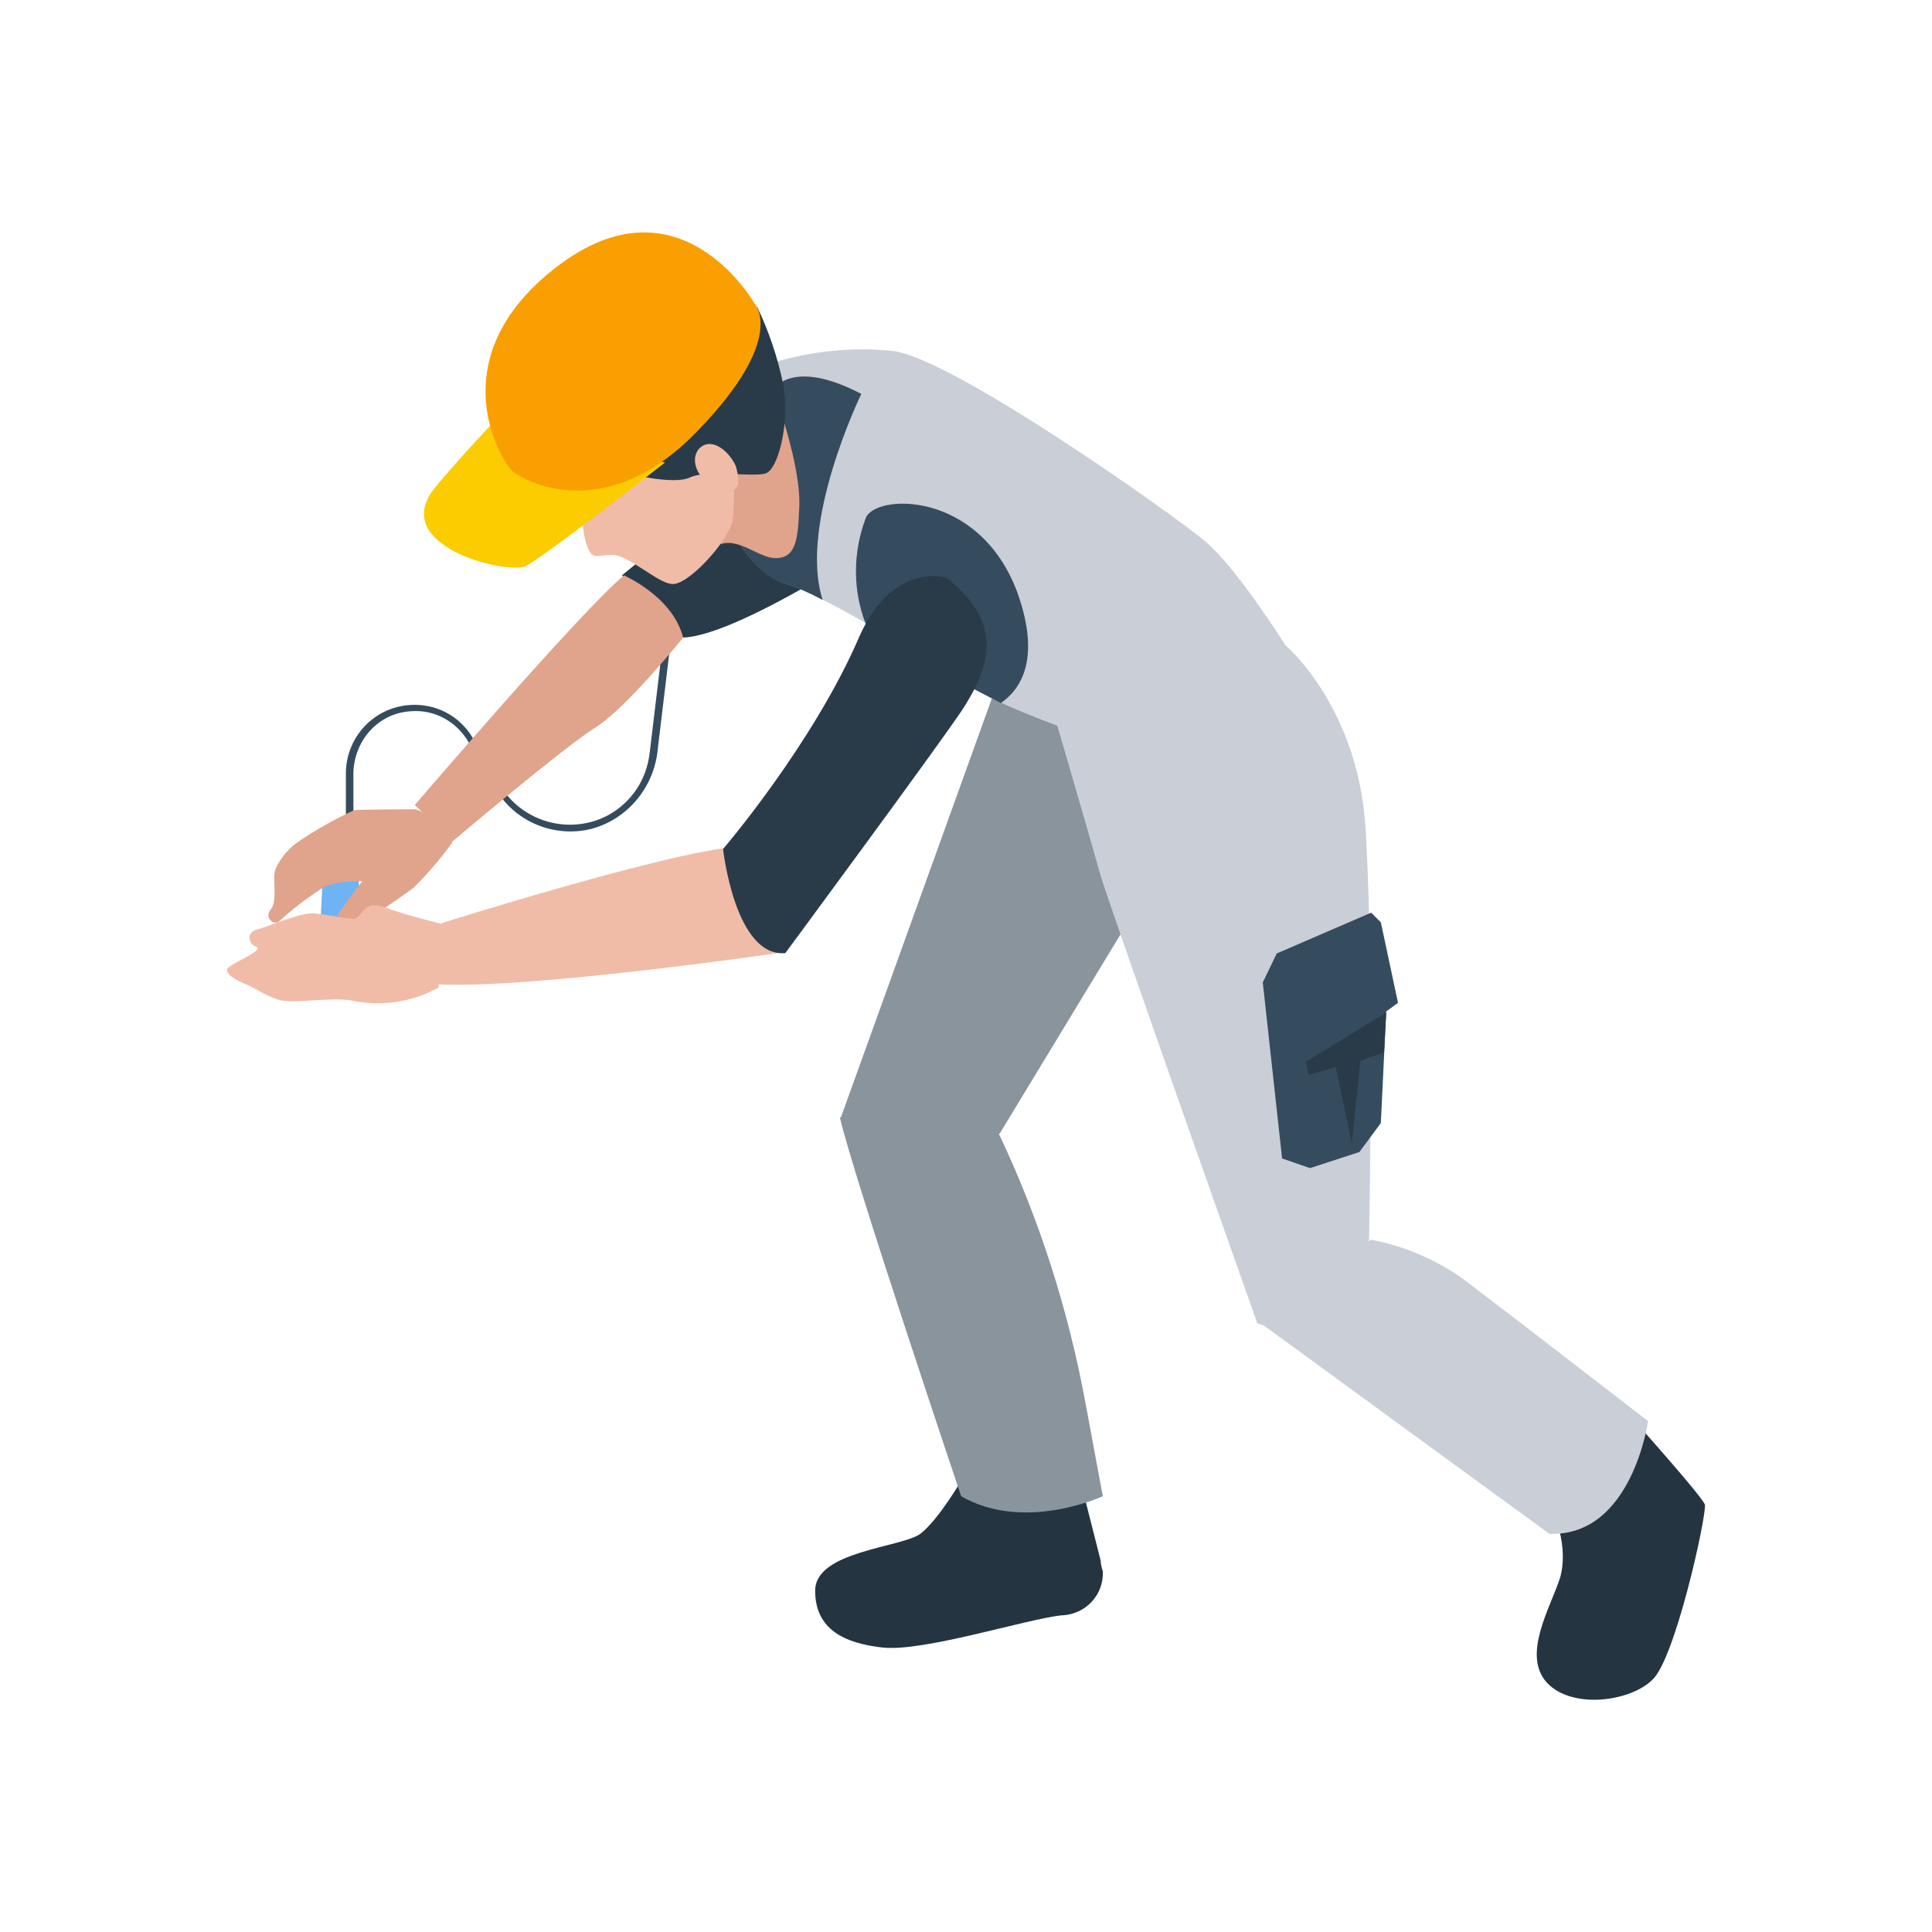
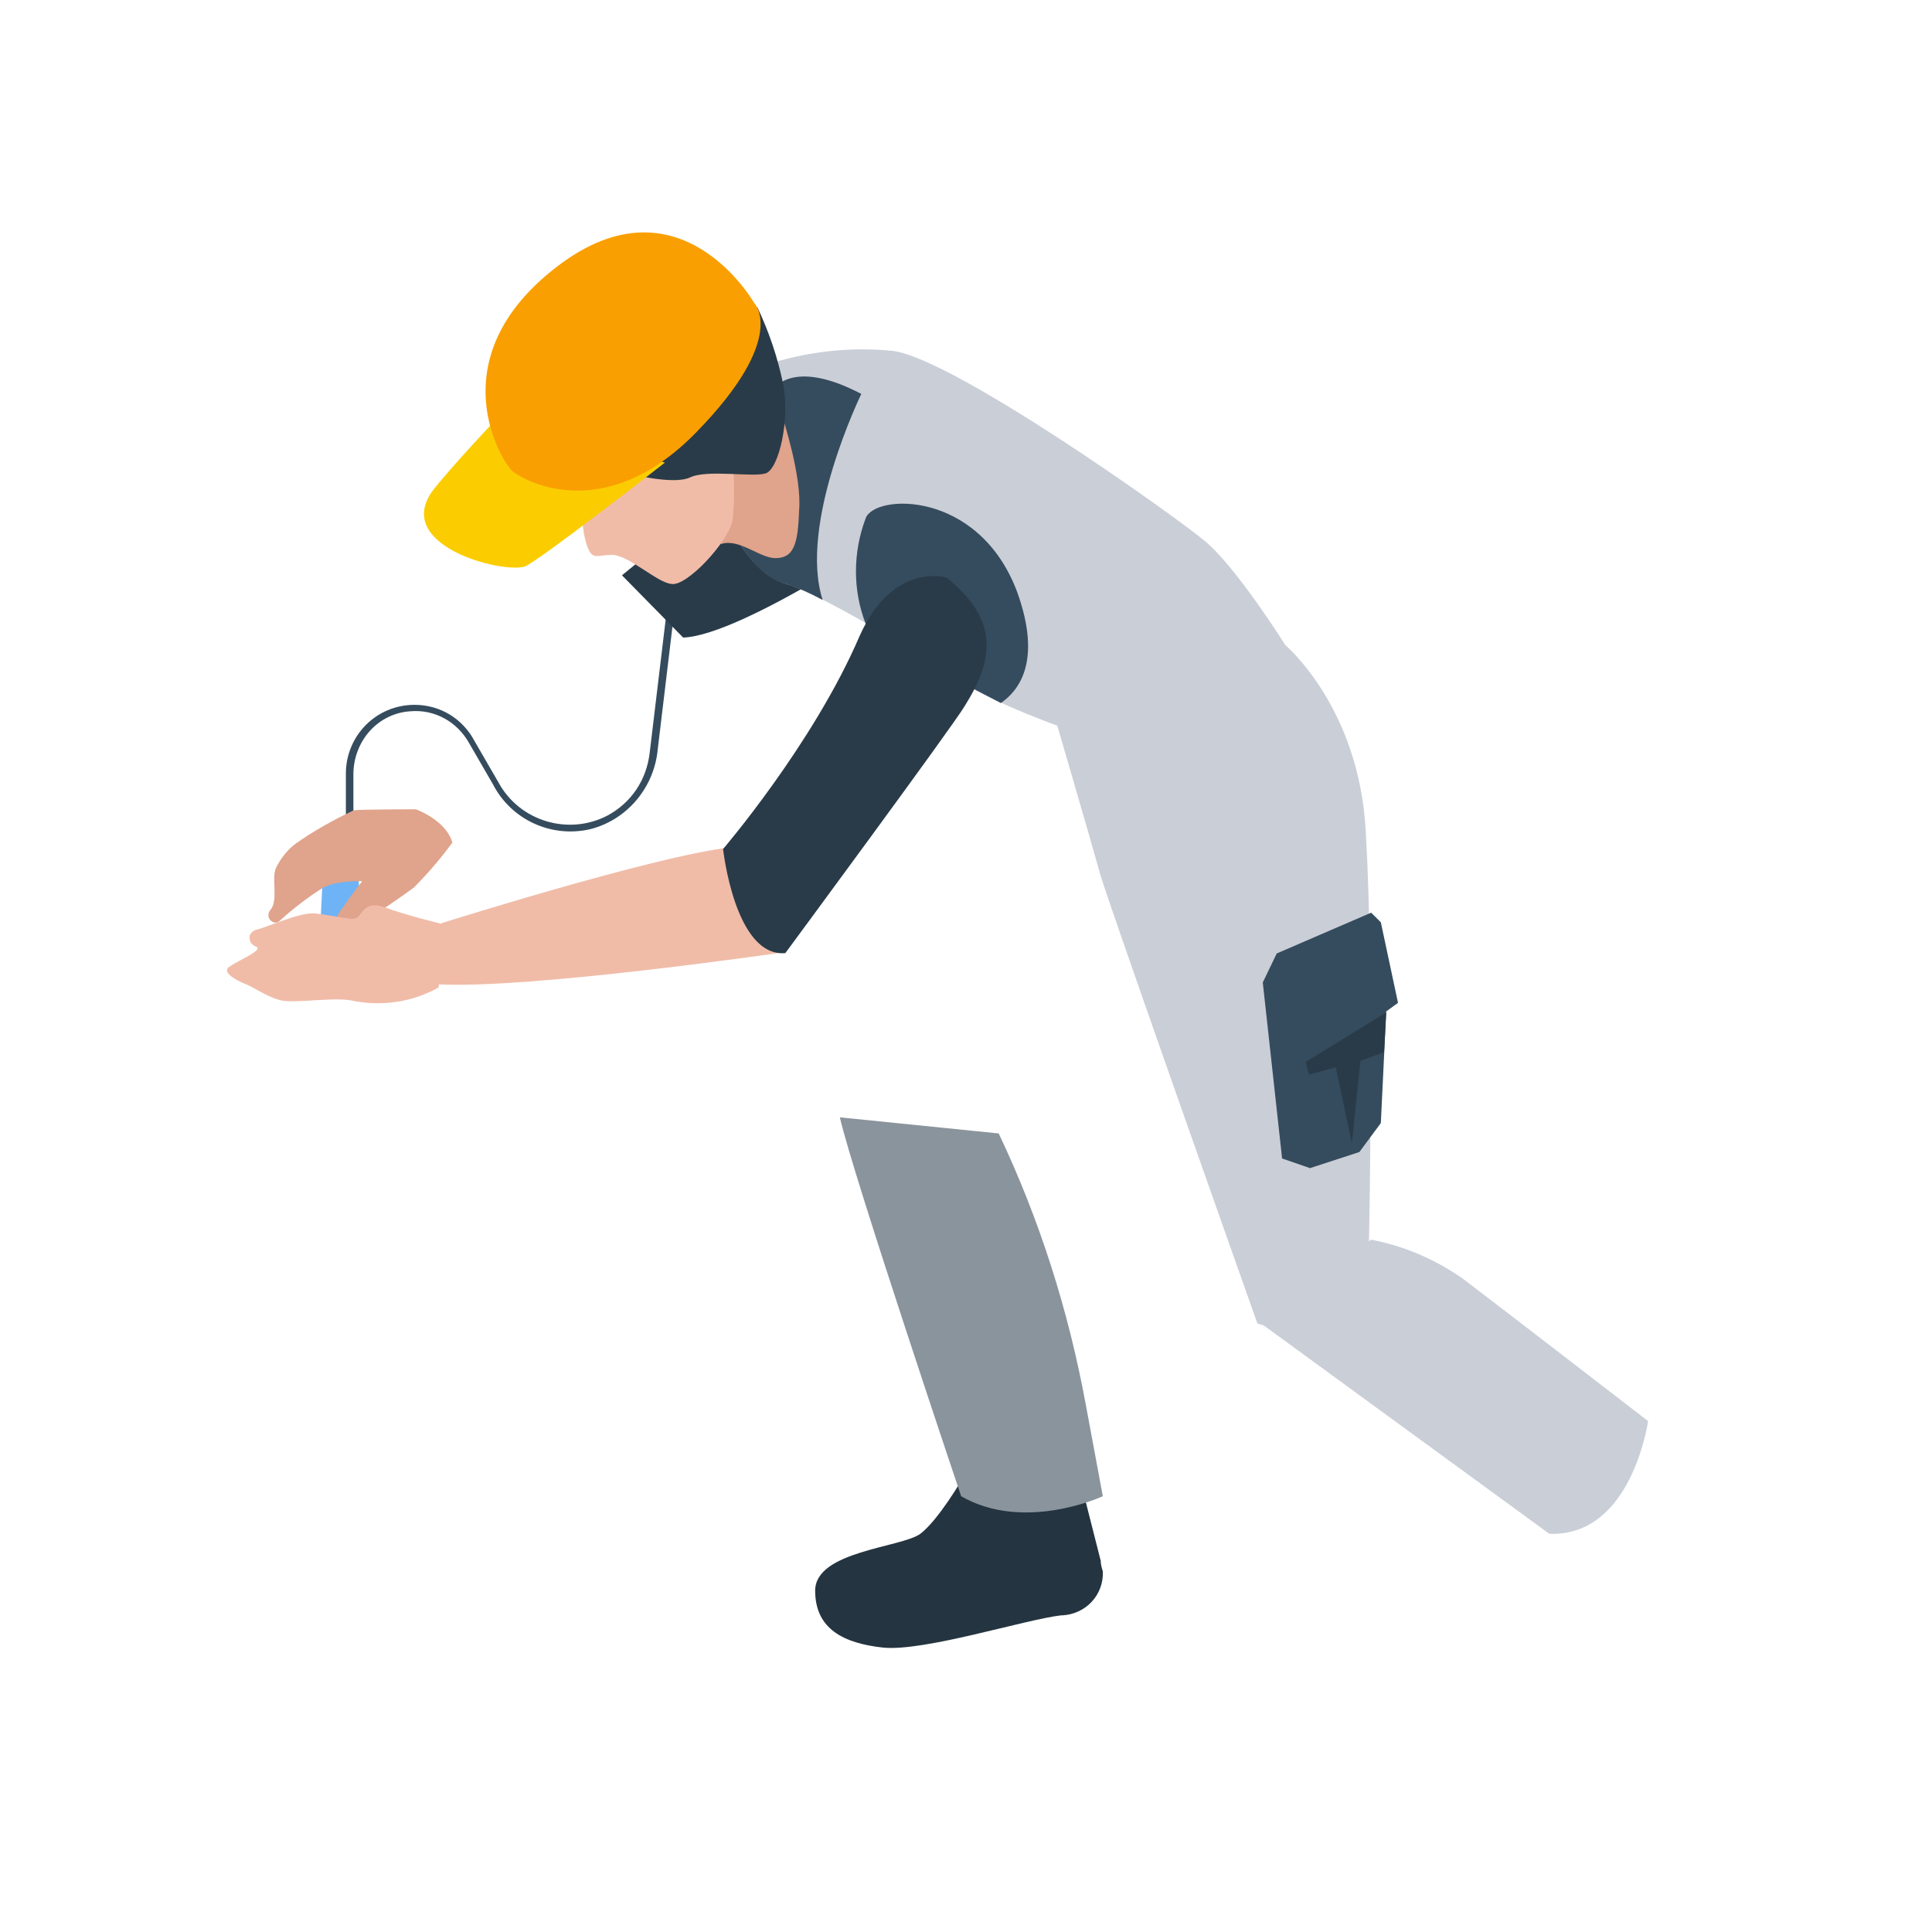
<svg xmlns="http://www.w3.org/2000/svg" version="1.1" id="レイヤー_1" x="0" y="0" viewBox="0 0 180 180" style="enable-background:new 0 0 180 180" xml:space="preserve">
  <style>.st0{fill:#354c5e}.st2{fill:#243440}.st3{fill:#8a949d}.st4{fill:#caced7}.st5{fill:#293b49}.st6{fill:#e0a38b}.st7{fill:#f0bca8}</style>
  <g id="グループ_2766" transform="translate(-1.694 .058)">
    <g id="グループ_2747" transform="translate(-.039 -.058)">
      <g id="グループ_2746">
        <g id="グループ_2739" transform="translate(12.858 36.068)">
          <path id="パス_1569" class="st0" d="M21.8 42.4h-.7V36c0-3.5 2.8-6.4 6.4-6.4 2.4 0 4.5 1.3 5.6 3.4l2.2 3.8c2 3.7 6.6 5 10.2 3.1 2.2-1.2 3.6-3.3 3.9-5.8l1.5-12.5.7.1-1.5 12.5c-.5 3.4-3 6.2-6.3 7-3.6.8-7.3-.9-9-4.2l-2.2-3.8c-1.1-2-3.2-3.2-5.5-3-3 .2-5.2 2.7-5.3 5.7v6.5z" />
        </g>
        <g id="グループ_2744" transform="translate(1.669 58.714)">
          <path id="パス_1572" d="M33.8 29.8h-4l.4-8.2h3.2l.4 8.2z" style="fill:#6eb3f5" />
        </g>
        <g id="グループ_2745" transform="translate(5.48)">
-           <path id="パス_1580" class="st2" d="M146.2 130.9c.8.1 1.5.5 2 1.1.8.9 6.7 7.5 6.9 8.2.1 1.3-2.8 14.4-4.9 16.3-2 2-7.4 2.8-9.8.3-2.4-2.6.3-7 1.2-9.8.8-2.8-.4-6.1-1.6-8.2l6.2-7.9z" />
          <path id="パス_1581" class="st2" d="m98.8 145.4-1.6-6.3-11.3-1.3s-2.2 3.8-3.9 5.1c-1.8 1.3-9.8 1.6-9.8 5.3 0 3.6 2.7 4.9 6.3 5.3 3.8.4 13.2-2.6 16.6-3h.1c2.2-.1 3.9-1.9 3.8-4.1-.1-.3-.2-.7-.2-1z" />
          <path id="パス_1582" class="st3" d="M97.4 130.8c-1.6-8.7-4.3-17.2-8.1-25.2l-14.8-1.5c1.2 5.3 11.3 35.3 11.3 35.3 5.9 3.4 13.2 0 13.2 0l-1.6-8.6z" />
          <path id="パス_1583" class="st4" d="M149.8 132.4s-1.5 10.8-9.2 10.5l-27-19.7 10.4-7.7c3.1.6 5.9 1.8 8.5 3.6 3.7 2.8 17.3 13.3 17.3 13.3z" />
-           <path id="パス_1584" class="st3" d="m102.5 84-13.1 21.6c-4.9 2-10.4 1.4-14.8-1.5l14.7-40.8H93l5.1 4 4.4 16.7z" />
          <path id="パス_1585" class="st4" d="M116 60.1s6.9 5.8 7.5 17.4c.8 13.7.3 38.1.3 38.1s-3.8 10.1-10.4 7.7c0 0-13.3-37.5-14.6-41.7-1.2-4.3-4.6-15.9-4.6-15.9l21.8-5.6z" />
          <path id="パス_1586" class="st5" d="M80.7 48.8S65.5 59.2 59.9 59.4l-5.7-5.8L70 40.7l8.5 2 2.2 6.1z" />
-           <path id="パス_1587" class="st6" d="M59.9 59.4s-5.3 6.6-8.2 8.4-13.3 10.6-13.3 10.6L34.9 75s15.5-18.1 19.5-21.4c-.1 0 4.5 1.9 5.5 5.8z" />
          <path id="パス_1588" class="st4" d="M68.2 33.8c3.7-1.1 7.5-1.5 11.3-1.1 5.7.8 26 15.2 29 17.7s7.5 9.7 7.5 9.7-1.1 11.7-18.7 8.4c0 0-8-2.6-12-5.3-4-2.7-12.9-8-15.8-8.8S64.8 50 64.8 50l3.4-16.2z" />
          <path id="パス_1589" class="st0" d="M76.5 36.7c-6.5-3.4-8.2-.4-8.2-.4l-1.5 4.3-2 9.4s1.9 3.8 4.7 4.4c1.2.4 2.3.9 3.4 1.5-2.3-7.1 3.6-19.2 3.6-19.2z" />
          <path id="パス_1590" class="st0" d="M76.9 48.3c-1.2 3.2-1.2 6.7 0 9.8 3.1 1.8 6.3 3.8 8.4 5.1 1.2.8 2.7 1.5 4.2 2.3 1.6-1.1 3.9-3.8 1.5-10.4-3.6-9.5-13.3-9.1-14.1-6.8z" />
          <path id="パス_1591" class="st6" d="M69.2 39s1.8 5.5 1.5 8.6c-.1 3.1-.5 4.4-2.2 4.4-1.5 0-3.4-1.9-5.1-1.3l.4-8.4 5.4-3.3z" />
          <path id="パス_1592" class="st7" d="M64.5 43c.2 1.8.2 3.7 0 5.5-.4 2-4.3 6.2-5.7 5.9-1.3-.1-4-2.7-5.5-2.7s-1.8.5-2.3-.7c-.4-1.1-.5-2.2-.5-3.4l5.8-5.7 8.2 1.1z" />
          <path id="パス_1593" class="st5" d="M66.8 28.6c1.1 2.3 1.9 4.7 2.4 7.1.7 3.4-.4 8-1.6 8.4-1.2.4-5.5-.4-7.1.4-1.6.7-5.8-.4-5.8-.4l12.1-15.5z" />
          <path id="パス_1594" d="M36.5 45.8c1.5-2 6.5-7.3 6.5-7.3l15.2 4.6s-11.9 9.3-13.1 9.7c-2.3.6-12.1-2-8.6-7z" style="fill:#fbcd01" />
          <path id="パス_1595" d="M66.5 28.2s-6.9-12.1-18.3-3.4-5 18.5-4.2 19.1c.8.7 8.4 5.3 17.1-3.6s5.4-12.1 5.4-12.1z" style="fill:#fa9f01" />
-           <path id="パス_1596" class="st7" d="M62.1 45s-1.8-1.6-.8-3.1c1.1-1.3 2.8 0 3.5 1.5.5 1.8.5 3.2-2.7 1.6z" />
          <path id="パス_1597" class="st6" d="M38.4 78.5c-1.1 1.5-2.3 2.9-3.6 4.2-1.9 1.4-3.9 2.7-5.9 3.9-.9.7-1.5-.7-1.1-1.5.7-1 1.4-2 2.2-3 0 0-2.6-.1-3.8.7-1.4.9-2.7 1.9-3.9 3-.5.5-1.5-.3-.8-1.1.7-.9 0-3 .5-3.9.4-.8 1-1.6 1.8-2.2 1.7-1.2 3.5-2.2 5.4-3.1.5-.1 5.8-.1 5.8-.1s2.8 1 3.4 3.1z" />
        </g>
        <path id="パス_1598" class="st7" d="M43 86.1s-3.4-.8-5.5-1.6c-2.2-.7-1.9 1.2-3 1.1-1.1-.1-2.3-.4-3.5-.5-1.3-.1-4.2 1.2-5.3 1.5-.5.1-.8.5-.7.9 0 .3.3.6.6.7.7.3-1.5 1.2-2.4 1.8-.9.5.3 1.2 1.2 1.6.9.3 2.2 1.3 3.5 1.6 1.3.3 4.7-.3 6.5 0 2.8.6 5.7.2 8.2-1.2l.4-5.9z" />
        <path id="パス_1599" class="st7" d="M74.9 88.7s-23.9 3.5-32.5 3c-.4-1.9-.2-3.9.5-5.7 0 0 24.4-7.7 28.7-7.1l3.3 9.8z" />
        <path id="パス_1600" class="st5" d="M89.9 53.8s-5-1.5-8.1 5.5c-4.3 10-12.7 19.8-12.7 19.8s1.1 10.1 5.8 9.7c0 0 15.5-21 16.7-23 2.7-4.3 3.3-8-1.7-12z" />
      </g>
    </g>
    <g id="グループ_2748" transform="translate(98.144 63.374)">
      <path id="パス_1606" class="st0" d="m31.3 21.6-8.8 3.8-1.3 2.7L23 44.5l2.6.9 4.6-1.5 2-2.7.5-10.4 1.1-.8-1.6-7.5-.9-.9z" />
      <path id="パス_1607" class="st5" d="m32.7 30.9-7.5 4.6.3 1.2L28 36l1.5 7.1.8-7.7 2.2-.8.2-3.7z" />
    </g>
  </g>
</svg>